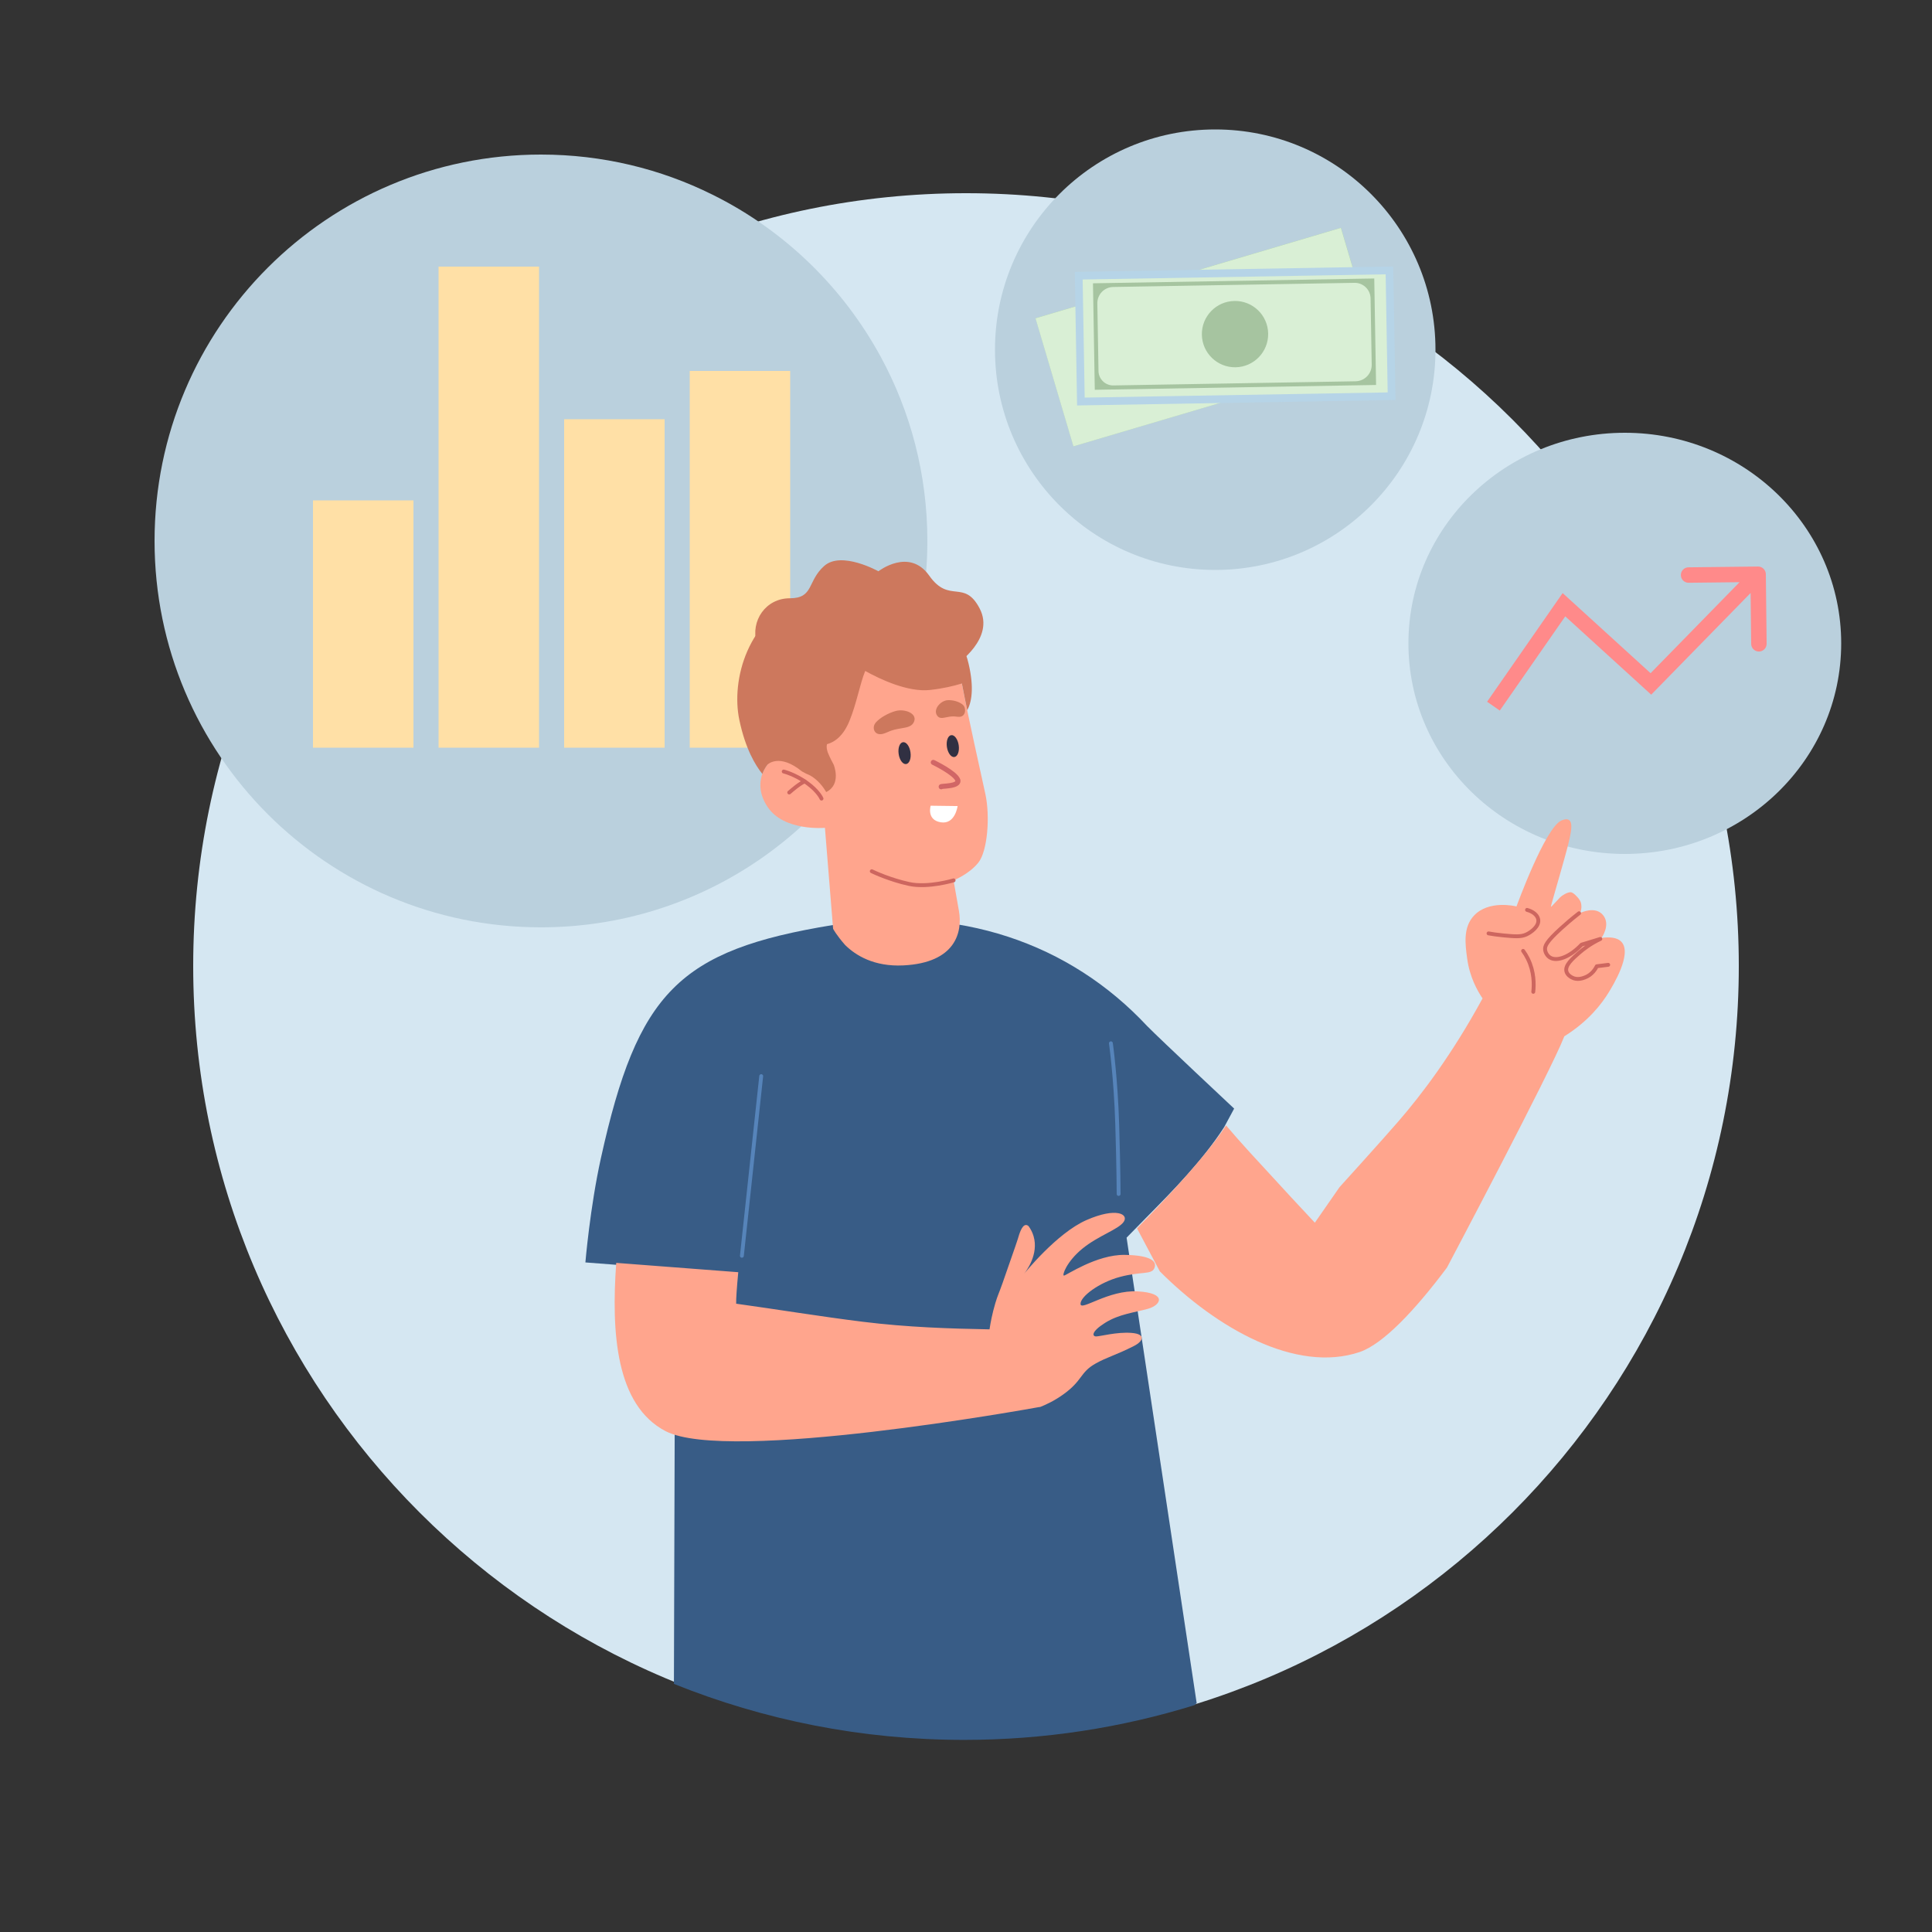
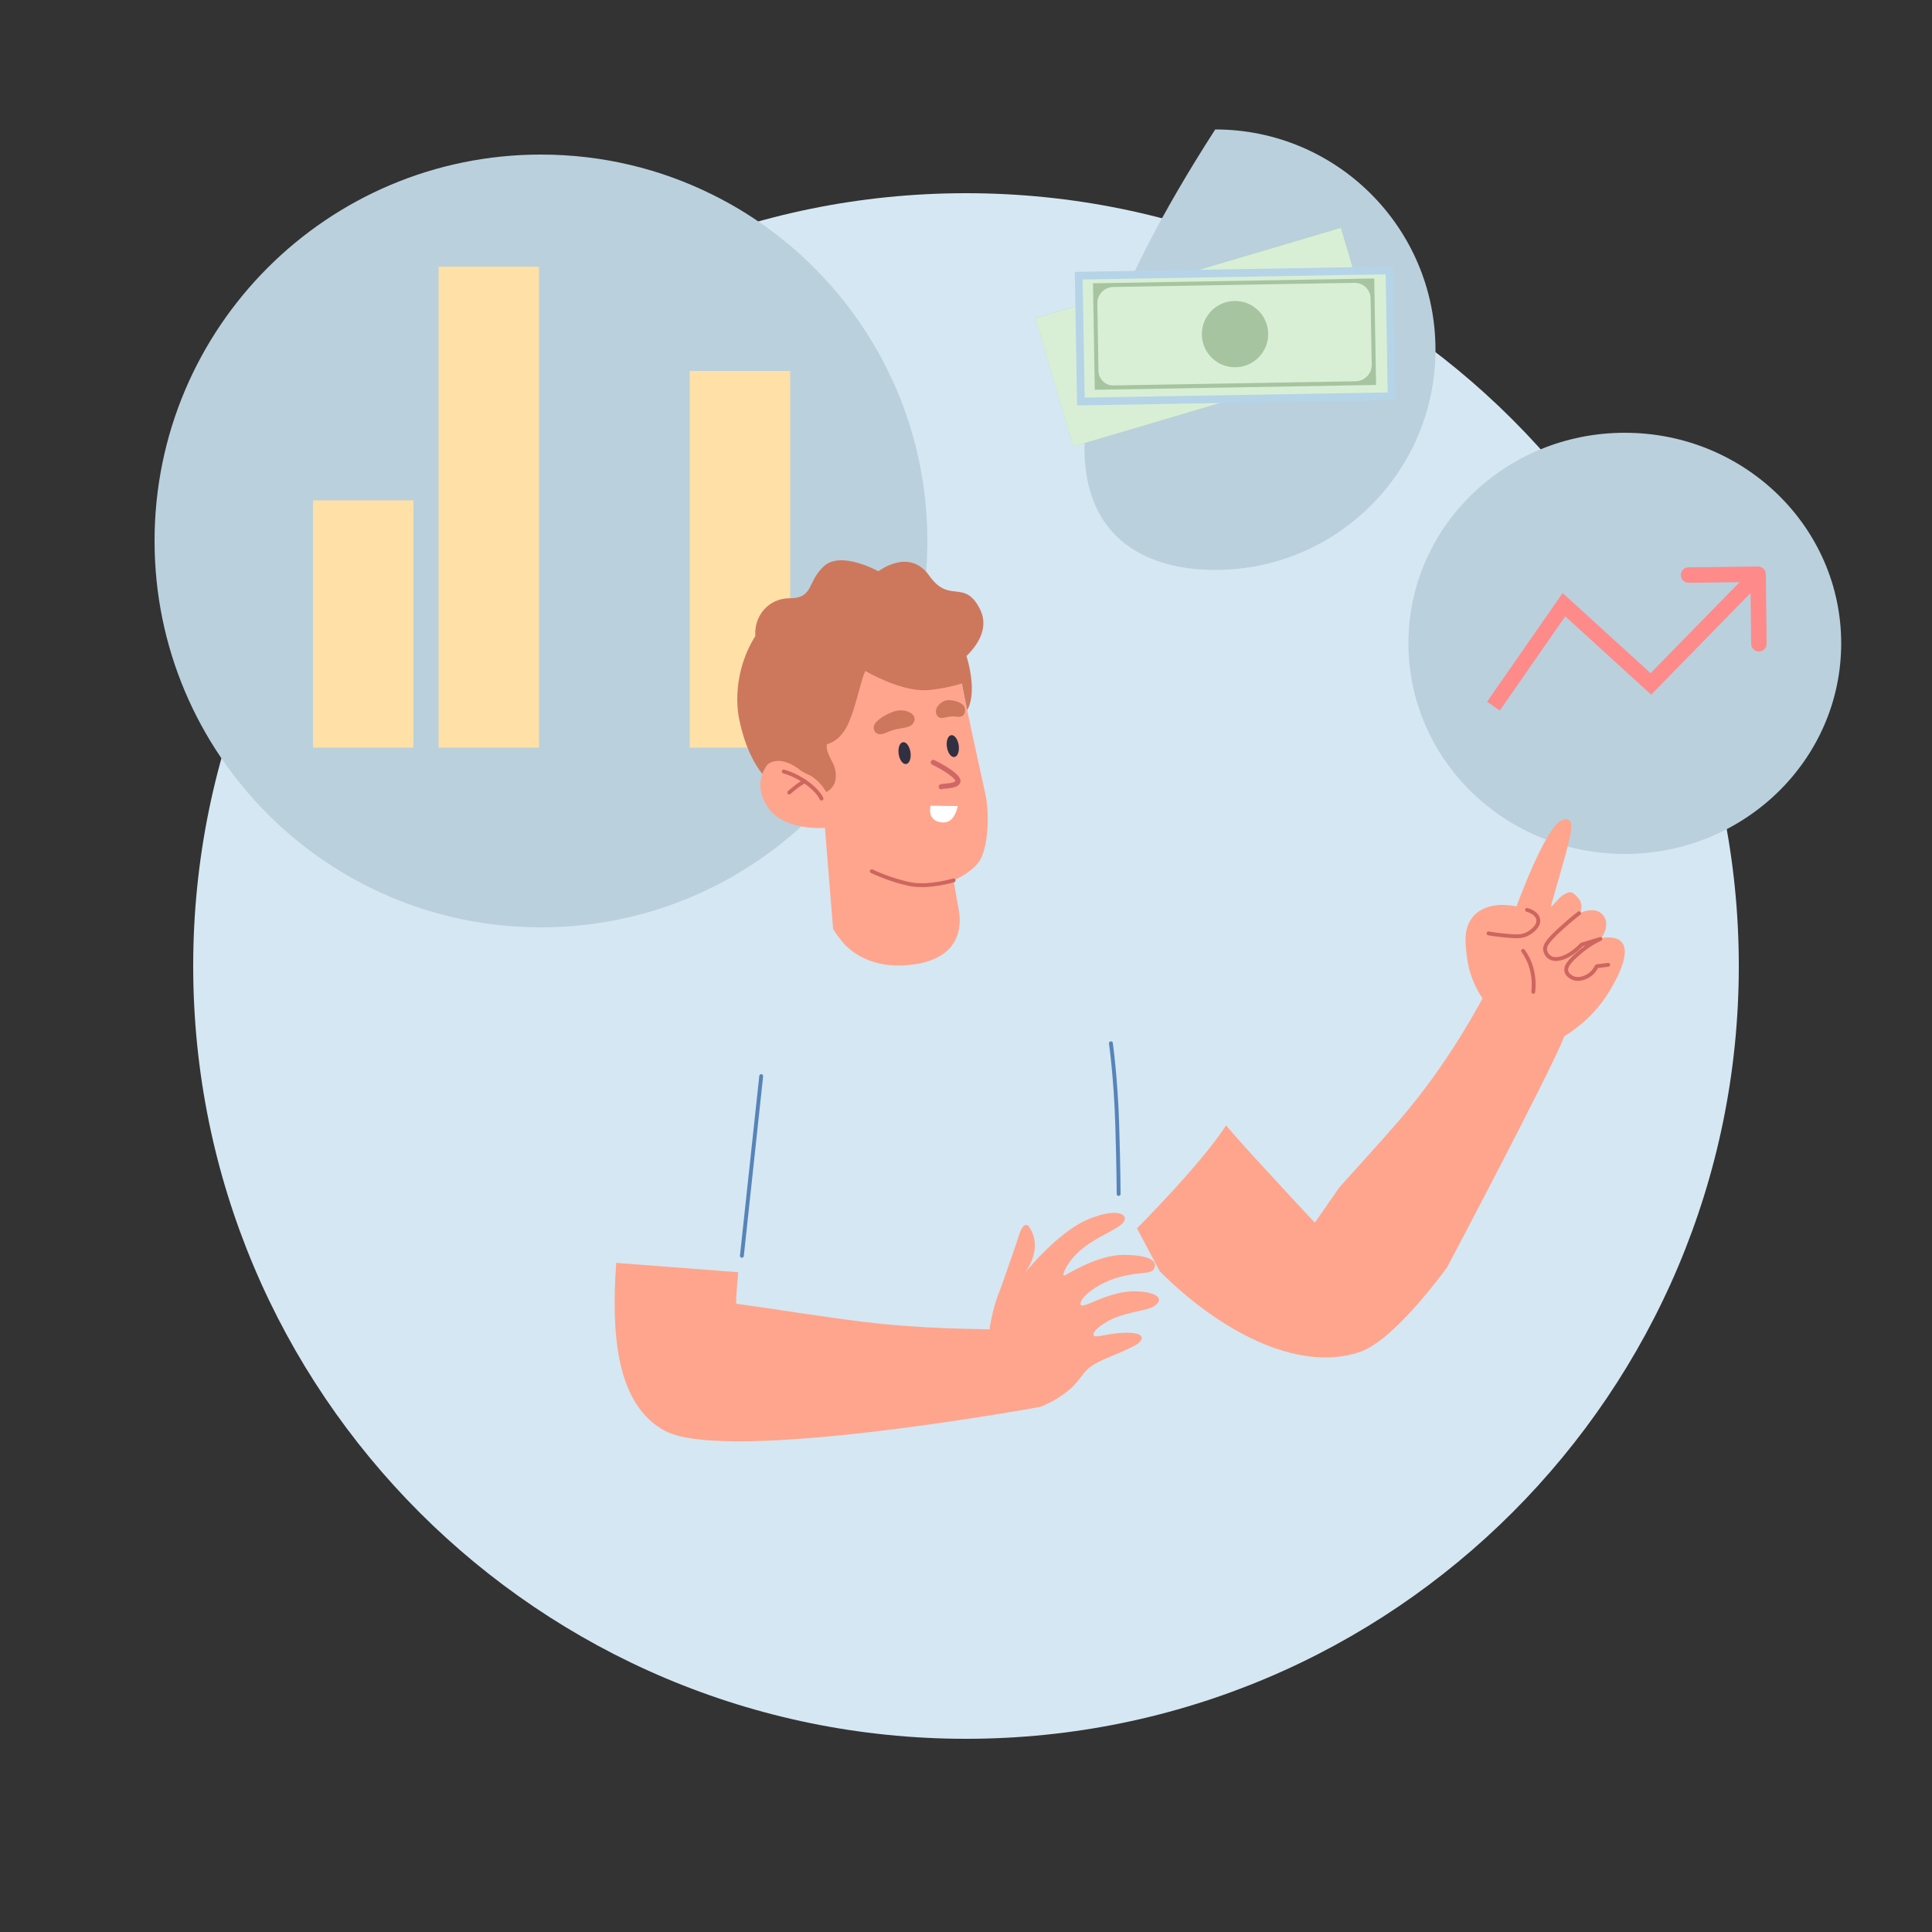
<svg xmlns="http://www.w3.org/2000/svg" width="1000" height="1000" viewBox="0 0 1000 1000" fill="none">
  <rect x="0" y="0" width="1000" height="1000" fill="#333333" stroke="none" />
  <path d="M500 900C720.914 900 900 720.914 900 500C900 279.086 720.914 100 500 100C279.086 100 100 279.086 100 500C100 720.914 279.086 900 500 900Z" fill="#D5E7F2" />
  <path d="M480 279.971C480 369.887 420.659 445.94 338.984 471.124C329.415 474.089 319.518 476.342 309.391 477.824C299.802 479.249 289.983 479.981 279.99 479.981C169.511 479.981 80 390.431 80 279.99C80 169.511 169.53 80 279.99 80C311.836 80 341.969 87.432 368.693 100.717C378.301 105.454 387.466 110.96 396.111 117.141C412.573 128.886 427.186 143.095 439.413 159.211C445.497 167.24 451.004 175.75 455.856 184.664C471.259 212.987 480 245.449 480 279.971Z" fill="#BAD0DD" />
  <path d="M841 442C902.856 442 953 393.199 953 333C953 272.801 902.856 224 841 224C779.144 224 729 272.801 729 333C729 393.199 779.144 442 841 442Z" fill="#BAD0DD" />
  <path d="M809.5 313L812.194 310.043L808.821 306.97L806.216 310.717L809.5 313ZM854.5 354L851.806 356.957L854.661 359.558L857.36 356.796L854.5 354ZM914 297.189C913.975 294.98 912.164 293.21 909.955 293.235L873.957 293.64C871.748 293.665 869.978 295.476 870.003 297.685C870.027 299.894 871.838 301.665 874.047 301.64L906.045 301.279L906.406 333.277C906.431 335.486 908.242 337.257 910.451 337.232C912.66 337.207 914.43 335.396 914.406 333.187L914 297.189ZM776.284 367.783L812.784 315.283L806.216 310.717L769.716 363.217L776.284 367.783ZM806.806 315.957L851.806 356.957L857.194 351.043L812.194 310.043L806.806 315.957ZM857.36 356.796L912.86 300.031L907.14 294.438L851.64 351.204L857.36 356.796Z" fill="#FF8A8A" />
-   <path d="M629 295C691.96 295 743 243.96 743 181C743 118.039 691.96 67 629 67C566.039 67 515 118.039 515 181C515 243.96 566.039 295 629 295Z" fill="#BAD0DD" />
+   <path d="M629 295C691.96 295 743 243.96 743 181C743 118.039 691.96 67 629 67C515 243.96 566.039 295 629 295Z" fill="#BAD0DD" />
  <path d="M694.078 117.906L536.012 164.719L555.643 231.003L713.709 184.19L694.078 117.906Z" fill="#A8D29F" />
  <path d="M546.725 168.077L562.381 220.935L701.996 179.583L686.339 126.724L546.725 168.077ZM697 170.045C698.335 174.546 695.766 179.258 691.274 180.594L571.069 216.195C567.047 217.383 562.821 215.095 561.624 211.072L551.689 177.516C550.38 173.085 552.903 168.431 557.337 167.112L677.093 131.645C681.428 130.358 685.977 132.837 687.264 137.172L697 170.045Z" fill="#82B378" />
  <path d="M641.062 168.89C638.368 159.8 628.821 154.614 619.731 157.308C610.642 160.002 605.456 169.549 608.15 178.638C610.844 187.728 620.39 192.914 629.48 190.22C638.57 187.527 643.755 177.98 641.062 168.89Z" fill="#82B378" />
  <path d="M694.041 117.946L713.668 184.238C660.977 199.837 608.287 215.427 555.605 231.028C549.059 208.934 542.521 186.85 535.975 164.755C577.693 152.399 619.411 140.051 661.129 127.694L694.041 117.946Z" fill="#D9EFD5" />
  <path d="M559.463 207.829L558.35 142.7L719.176 139.951L720.289 205.08L559.463 207.829Z" fill="#D9EFD5" stroke="#B6D4E7" stroke-width="4" />
  <path d="M565.72 146.637L566.66 201.755L712.254 199.261L711.313 144.142L565.72 146.637ZM709.994 188.723C710.07 193.416 706.343 197.274 701.65 197.35L576.304 199.503C572.105 199.574 568.65 196.235 568.579 192.037L567.982 157.045C567.903 152.426 571.586 148.617 576.205 148.538L701.084 146.395C705.6 146.319 709.328 149.924 709.405 154.44L709.994 188.723Z" fill="#A6C4A0" />
  <path d="M638.95 155.782C629.469 155.948 621.924 163.763 622.082 173.233C622.248 182.714 630.062 190.26 639.533 190.102C649.003 189.943 656.559 182.121 656.401 172.651C656.244 163.171 648.431 155.617 638.95 155.782Z" fill="#A6C4A0" />
  <rect x="162" y="259" width="52" height="128" fill="#FFE0A6" />
  <rect x="227" y="138" width="52" height="249" fill="#FFE0A6" />
-   <rect x="292" y="217" width="52" height="170" fill="#FFE0A6" />
  <rect x="357" y="192" width="52" height="195" fill="#FFE0A6" />
-   <path fill-rule="evenodd" clip-rule="evenodd" d="M638.79 573.807C638.794 573.811 638.796 573.812 638.796 573.812V573.797L638.79 573.807ZM618.219 882.593C618.617 882.247 619.01 881.903 619.398 881.558C613.35 841.403 607.305 801.243 601.26 761.084C595.215 720.924 589.17 680.765 583.121 640.61C586.398 637.221 589.722 633.857 593.052 630.488C607.623 615.742 622.3 600.889 633.62 583.409L638.79 573.807C638.258 573.309 600.287 537.741 593.944 531.258C593.938 531.252 593.932 531.246 593.925 531.24C593.914 531.23 593.901 531.22 593.881 531.211C553.624 487.98 495.904 468.22 431.01 478.808C351.312 491.818 329.996 513.654 311.039 599.408C305.376 625.004 303 653.431 303 653.431L317.961 654.58L349.472 656.987L349.47 657.609C349.256 728.929 349.042 800.26 348.819 871.583C395.267 890.281 445.944 900.562 499 900.562C540.489 900.562 580.524 894.275 618.219 882.593Z" fill="#385C86" />
  <path fill-rule="evenodd" clip-rule="evenodd" d="M680.589 632.895C675.539 627.546 665.502 616.77 646.372 595.878C642.203 591.316 638.302 586.864 634.621 582.522C621.453 602.847 588.511 635.79 588.511 635.79L600.341 658.082C629.76 687.563 670.804 710.847 703.652 699.85C715.86 695.76 732.52 678.061 748.944 656.1C749.369 655.282 802.558 554.802 809.669 536.443H809.637H809.606C822.333 528.515 829.145 519.406 832.669 513.648C834.918 509.967 844.861 493.747 839.323 487.58C837.011 485 832.653 484.938 828.925 485.472C828.925 485.472 833.864 478.692 829.742 473.674C825.636 468.655 817.975 472.541 817.975 472.541V472.509C818.807 469.912 818.559 468.292 818.267 467.211C817.727 465.591 816.615 464.51 816.106 463.97C815.084 462.885 813.946 461.809 812.865 461.809C811.245 461.809 808.544 463.43 807.463 464.51C806.162 465.812 802.951 469.473 802.747 469.395C802.542 469.316 806.176 457.234 809.684 444.585C812.988 432.692 814.609 426.006 812.076 424.417C811.226 423.882 809.968 423.914 808.19 424.684C799.758 428.35 784.938 469.174 784.938 469.174C784.073 468.954 770.434 465.776 762.851 474.004C757.203 480.124 758.399 488.792 759.421 496.248C760.727 505.813 764.723 512.877 767.366 516.779C751.319 546.229 735.619 566.759 723.915 580.288C715.388 590.168 693.363 614.442 693.363 614.442C687.842 622.355 683.264 628.947 680.542 632.895H680.589Z" fill="#FFA58D" />
  <path d="M770.466 483.122C772.275 483.452 774.839 483.845 777.954 484.144C784.09 484.726 787.22 484.978 790.02 483.688C792.569 482.508 796.864 479.377 796.172 475.822C795.731 473.556 793.371 471.748 790.398 470.961" stroke="#CD665F" stroke-width="2" stroke-linecap="round" stroke-linejoin="round" />
  <path d="M793.624 513.371C794.048 509.516 794.127 503.003 790.855 496.317C790.084 494.744 789.234 493.36 788.354 492.164" stroke="#CD665F" stroke-width="2" stroke-linecap="round" stroke-linejoin="round" />
  <path d="M832.402 499.392C830.435 499.644 828.453 499.88 826.487 500.132C826.015 501.123 824.205 504.521 820.288 505.953C819.124 506.377 816.324 507.4 813.634 505.953C813.162 505.701 811.242 504.663 810.77 502.806C809.952 499.644 813.838 496.246 817.331 493.194C819.691 491.133 823.293 488.396 828.327 485.989C825.087 486.98 821.861 487.955 818.621 488.947C812.548 495.365 805.784 497.835 802.26 495.601C801.033 494.83 799.994 493.351 799.758 491.715C799.475 489.654 800.482 487.389 807.892 480.624C810.204 478.516 813.366 475.747 817.315 472.68" stroke="#CD665F" stroke-width="2" stroke-linecap="round" stroke-linejoin="round" />
  <path d="M575 540C575 540 577.545 557.979 578.273 582.04C579 606.102 579 618 579 618" stroke="#5684BA" stroke-width="2" stroke-linecap="round" stroke-linejoin="round" />
  <path fill-rule="evenodd" clip-rule="evenodd" d="M397.334 417.696C405.769 430.425 426.985 428.483 426.985 428.483L431.216 480.752C431.216 480.752 432.853 483.931 437.453 489.154C442.937 494.548 452.44 500.42 467.507 499.694C494.746 498.373 498.267 482.361 496.335 471.457L493.553 455.674C493.553 455.674 501.558 452.547 506.393 446.487C511.223 440.412 512.5 422.411 510.031 411.007C507.561 399.603 501.124 370.973 498.135 355.266C495.16 339.555 482.016 317.475 442.689 322.985C403.363 328.495 395.298 355.493 395.298 355.493C388.629 378.701 397.322 395.678 397.322 395.678C397.322 395.678 388.87 404.975 397.304 417.704L397.334 417.696Z" fill="#FFA58D" />
  <path d="M405.648 399.336C405.648 399.336 411.264 400.68 417.458 405.096C423.666 409.508 425.211 413.357 425.211 413.357" stroke="#CD665F" stroke-width="2" stroke-linecap="round" stroke-linejoin="round" />
  <path d="M408.494 410.195C408.494 410.195 411.837 407.305 413.6 406.129C415.358 404.937 416.505 404.422 416.505 404.422" stroke="#CD665F" stroke-width="2" stroke-linecap="round" stroke-linejoin="round" />
  <path fill-rule="evenodd" clip-rule="evenodd" d="M500.642 367.65C502.765 363.714 504.416 356.378 501.262 343.223C495.516 319.208 472.068 303.128 431.389 305.933C426.018 306.614 420.72 307.716 415.6 309.208C387.179 319.662 378.26 351.704 382.69 372.694C385.845 387.666 391.041 396.204 394.595 400.582C395.703 397.496 397.33 395.701 397.341 395.681C397.341 395.681 403.375 389.75 414.995 399.22C414.995 399.22 415.811 399.721 417.094 400.366C417.704 400.665 418.423 400.998 419.201 401.314C421.363 402.508 424.794 405.039 427.639 409.966C435.765 405.953 431.499 395.755 431.499 395.755C429.535 392.179 428.506 389.577 428.452 389.446C427.947 387.921 427.693 386.472 428.044 385.192C431.992 384.119 436.537 380.975 439.748 372.976C443.529 363.601 444.985 354.34 447.829 347.282C455.803 351.712 470.018 358.371 481.382 357.125C488.159 356.383 493.64 355.064 497.851 353.768C497.965 354.276 498.078 354.783 498.172 355.28C498.842 358.853 499.704 363.091 500.657 367.646L500.642 367.65Z" fill="#CD785D" />
  <path fill-rule="evenodd" clip-rule="evenodd" d="M411.353 387.475C411.353 387.475 419.164 397.856 424.4 394.232C429.635 390.608 422.631 377.789 428.461 374.639C434.29 371.49 434.503 366.782 435.706 359.026C436.908 351.27 438.253 332.016 461.162 332.168C484.071 332.321 495.023 343.921 495.023 343.921C495.023 343.921 515.159 330.492 507.094 314.997C499.028 299.502 491.387 312.711 480.986 297.978C470.586 283.245 454.667 295.692 454.667 295.692C454.667 295.692 435.564 285.023 426.649 292.898C417.735 300.772 421.343 309.663 408.82 309.663C396.297 309.663 388.444 321.347 391.627 332.778C394.811 344.209 383.137 352.337 385.26 363.26C387.382 374.182 396.382 378.179 396.382 378.179C396.382 378.179 403.344 373.674 411.353 387.475Z" fill="#CD785D" />
  <path d="M493.585 455.67C493.585 455.67 480.369 459.693 470.495 457.53C460.621 455.367 452.649 451.624 451.228 450.953" stroke="#CD665F" stroke-width="2" stroke-linecap="round" stroke-linejoin="round" />
  <path fill-rule="evenodd" clip-rule="evenodd" d="M318.96 653.663C316.38 689.673 318.677 727.319 344.524 740.77C376.68 757.508 533.621 729.065 538.12 728.247L538.277 728.294C541.188 727.146 545.593 725.164 550.328 721.766C560.459 714.529 558.933 710.376 566.941 705.845C572.998 702.415 577.308 701.55 586.857 696.72C591.844 694.203 593.244 690.491 585.677 689.909C578.11 689.311 569.411 691.734 567.366 691.734C565.32 691.734 564.644 689.342 571.943 684.733C579.243 680.124 587.298 679.369 594.173 677.434C601.047 675.499 604.162 669.268 588.918 668.419C573.674 667.554 559.5 678.724 559.279 674.964C559.059 671.204 568.829 663.794 579.794 660.899C590.743 658.005 595.793 659.829 597.398 656.604C599.002 653.379 596.753 649.73 582.153 649.525C567.554 649.305 551.775 660.254 550.69 660.254C549.604 660.254 551.98 653.065 560.239 646.3C568.514 639.536 578.818 636.421 581.603 632.456C584.387 628.476 577.843 624.732 562.379 631.496C546.914 638.261 530.003 659.405 530.003 659.405C531.072 658.052 537.805 649.289 534.958 639.787C534.36 637.773 533.416 636.059 532.362 634.611C532.048 634.344 531.544 634.029 530.978 634.061C528.886 634.171 527.564 638.733 526.825 641.266C526.825 641.266 526.022 643.94 518.99 663.92C516.882 669.929 516.473 670.181 515.167 674.555C513.516 680.139 512.65 684.874 512.178 688.068C491.821 687.69 469.781 687.03 446.498 684.135C424.473 681.398 402.496 677.764 381.038 674.79C380.959 672.383 381.368 666.5 382.123 658.492L318.944 653.663H318.96Z" fill="#FFA58D" />
  <path d="M394 557L384 650" stroke="#5684BA" stroke-width="2" stroke-linecap="round" stroke-linejoin="round" />
  <path d="M498.268 364.706C496.328 363.087 493.18 362.276 490.535 362.416C486.838 362.598 482.549 367.371 485.267 370.664C486.253 371.87 487.824 371.695 489.301 371.368C490.733 371.053 492.133 370.797 493.576 370.807C494.627 370.815 495.71 371.108 496.779 371.013C499.983 370.711 500.204 366.423 498.426 364.857C498.364 364.809 498.301 364.762 498.257 364.725L498.268 364.706Z" fill="#CD785D" />
  <path d="M453.184 374.152C451.137 376.592 452.496 380.965 456.984 379.835C458.478 379.453 459.874 378.674 461.319 378.175C463.303 377.505 465.314 377.155 467.364 376.826C469.464 376.499 471.667 375.962 472.721 374.282C475.651 369.623 468.617 366.576 463.427 368.055C459.754 369.114 455.608 371.374 453.322 373.948C453.288 374.057 453.225 374.124 453.178 374.187L453.184 374.152Z" fill="#CD785D" />
  <path fill-rule="evenodd" clip-rule="evenodd" d="M467.38 384.158C469.078 383.914 470.814 386.246 471.258 389.376C471.718 392.502 470.719 395.229 469.021 395.473C467.324 395.717 465.587 393.385 465.143 390.255C464.684 387.129 465.682 384.402 467.38 384.158Z" fill="#313042" />
  <path fill-rule="evenodd" clip-rule="evenodd" d="M492.35 380.519C490.652 380.763 489.658 383.506 490.113 386.617C490.572 389.742 492.313 392.089 493.991 391.834C495.689 391.59 496.683 388.848 496.228 385.737C495.769 382.611 494.028 380.265 492.35 380.519Z" fill="#313042" />
  <path d="M494.461 404.143C494.487 404.234 494.5 404.279 494.5 404.279C494.5 404.279 494.5 404.279 494.505 404.294C494.494 404.313 494.429 404.431 494.164 404.589C493.633 404.906 492.726 405.167 491.594 405.33C490.501 405.514 489.378 405.592 488.483 405.67C488.053 405.712 487.634 405.735 487.338 405.787C487.198 405.811 486.993 405.838 486.816 405.905C486.74 405.927 486.518 406.007 486.321 406.179C486.073 406.397 485.694 406.9 485.89 407.58L488.415 406.852C488.607 407.517 488.238 408 488.027 408.175C487.857 408.323 487.69 408.371 487.675 408.375C487.615 408.393 487.615 408.393 487.72 408.362C487.926 408.336 488.246 408.309 488.706 408.258C489.57 408.189 490.804 408.095 492.022 407.891C493.195 407.701 494.527 407.382 495.522 406.8C496.023 406.492 496.538 406.066 496.863 405.432C497.194 404.763 497.229 404.033 497.005 403.311L494.493 404.085L494.461 404.143ZM482.511 395.8C482.511 395.8 482.511 395.8 482.53 395.811C482.545 395.806 482.584 395.828 482.623 395.85C482.701 395.893 482.833 395.953 482.984 396.024C483.292 396.181 483.75 396.409 484.291 396.695C485.373 397.267 486.829 398.059 488.301 398.961C489.788 399.858 491.27 400.855 492.435 401.829C493.018 402.316 493.492 402.769 493.858 403.187C494.229 403.62 494.405 403.947 494.461 404.143L496.972 403.37C496.772 402.675 496.33 402.049 495.855 401.482C495.361 400.904 494.757 400.341 494.112 399.807C492.802 398.728 491.198 397.651 489.668 396.716C488.122 395.787 486.623 394.958 485.507 394.38C484.946 394.083 484.487 393.855 484.161 393.687C484.005 393.601 483.873 393.541 483.78 393.502C483.741 393.481 483.702 393.459 483.683 393.448L483.663 393.438L483.087 394.619L482.511 395.8ZM485.88 407.599C486.08 408.295 486.805 408.708 487.516 408.503C488.211 408.303 488.624 407.578 488.419 406.867L485.895 407.595L485.88 407.599ZM483.644 393.427C482.995 393.106 482.207 393.383 481.89 394.047C481.57 394.696 481.846 395.484 482.511 395.8L483.644 393.427Z" fill="#D16666" />
  <path fill-rule="evenodd" clip-rule="evenodd" d="M495.674 417.216L481.706 417.035C481.706 417.035 479.437 424.386 486.93 425.615C494.427 426.859 495.655 417.205 495.655 417.205L495.674 417.216Z" fill="white" />
</svg>